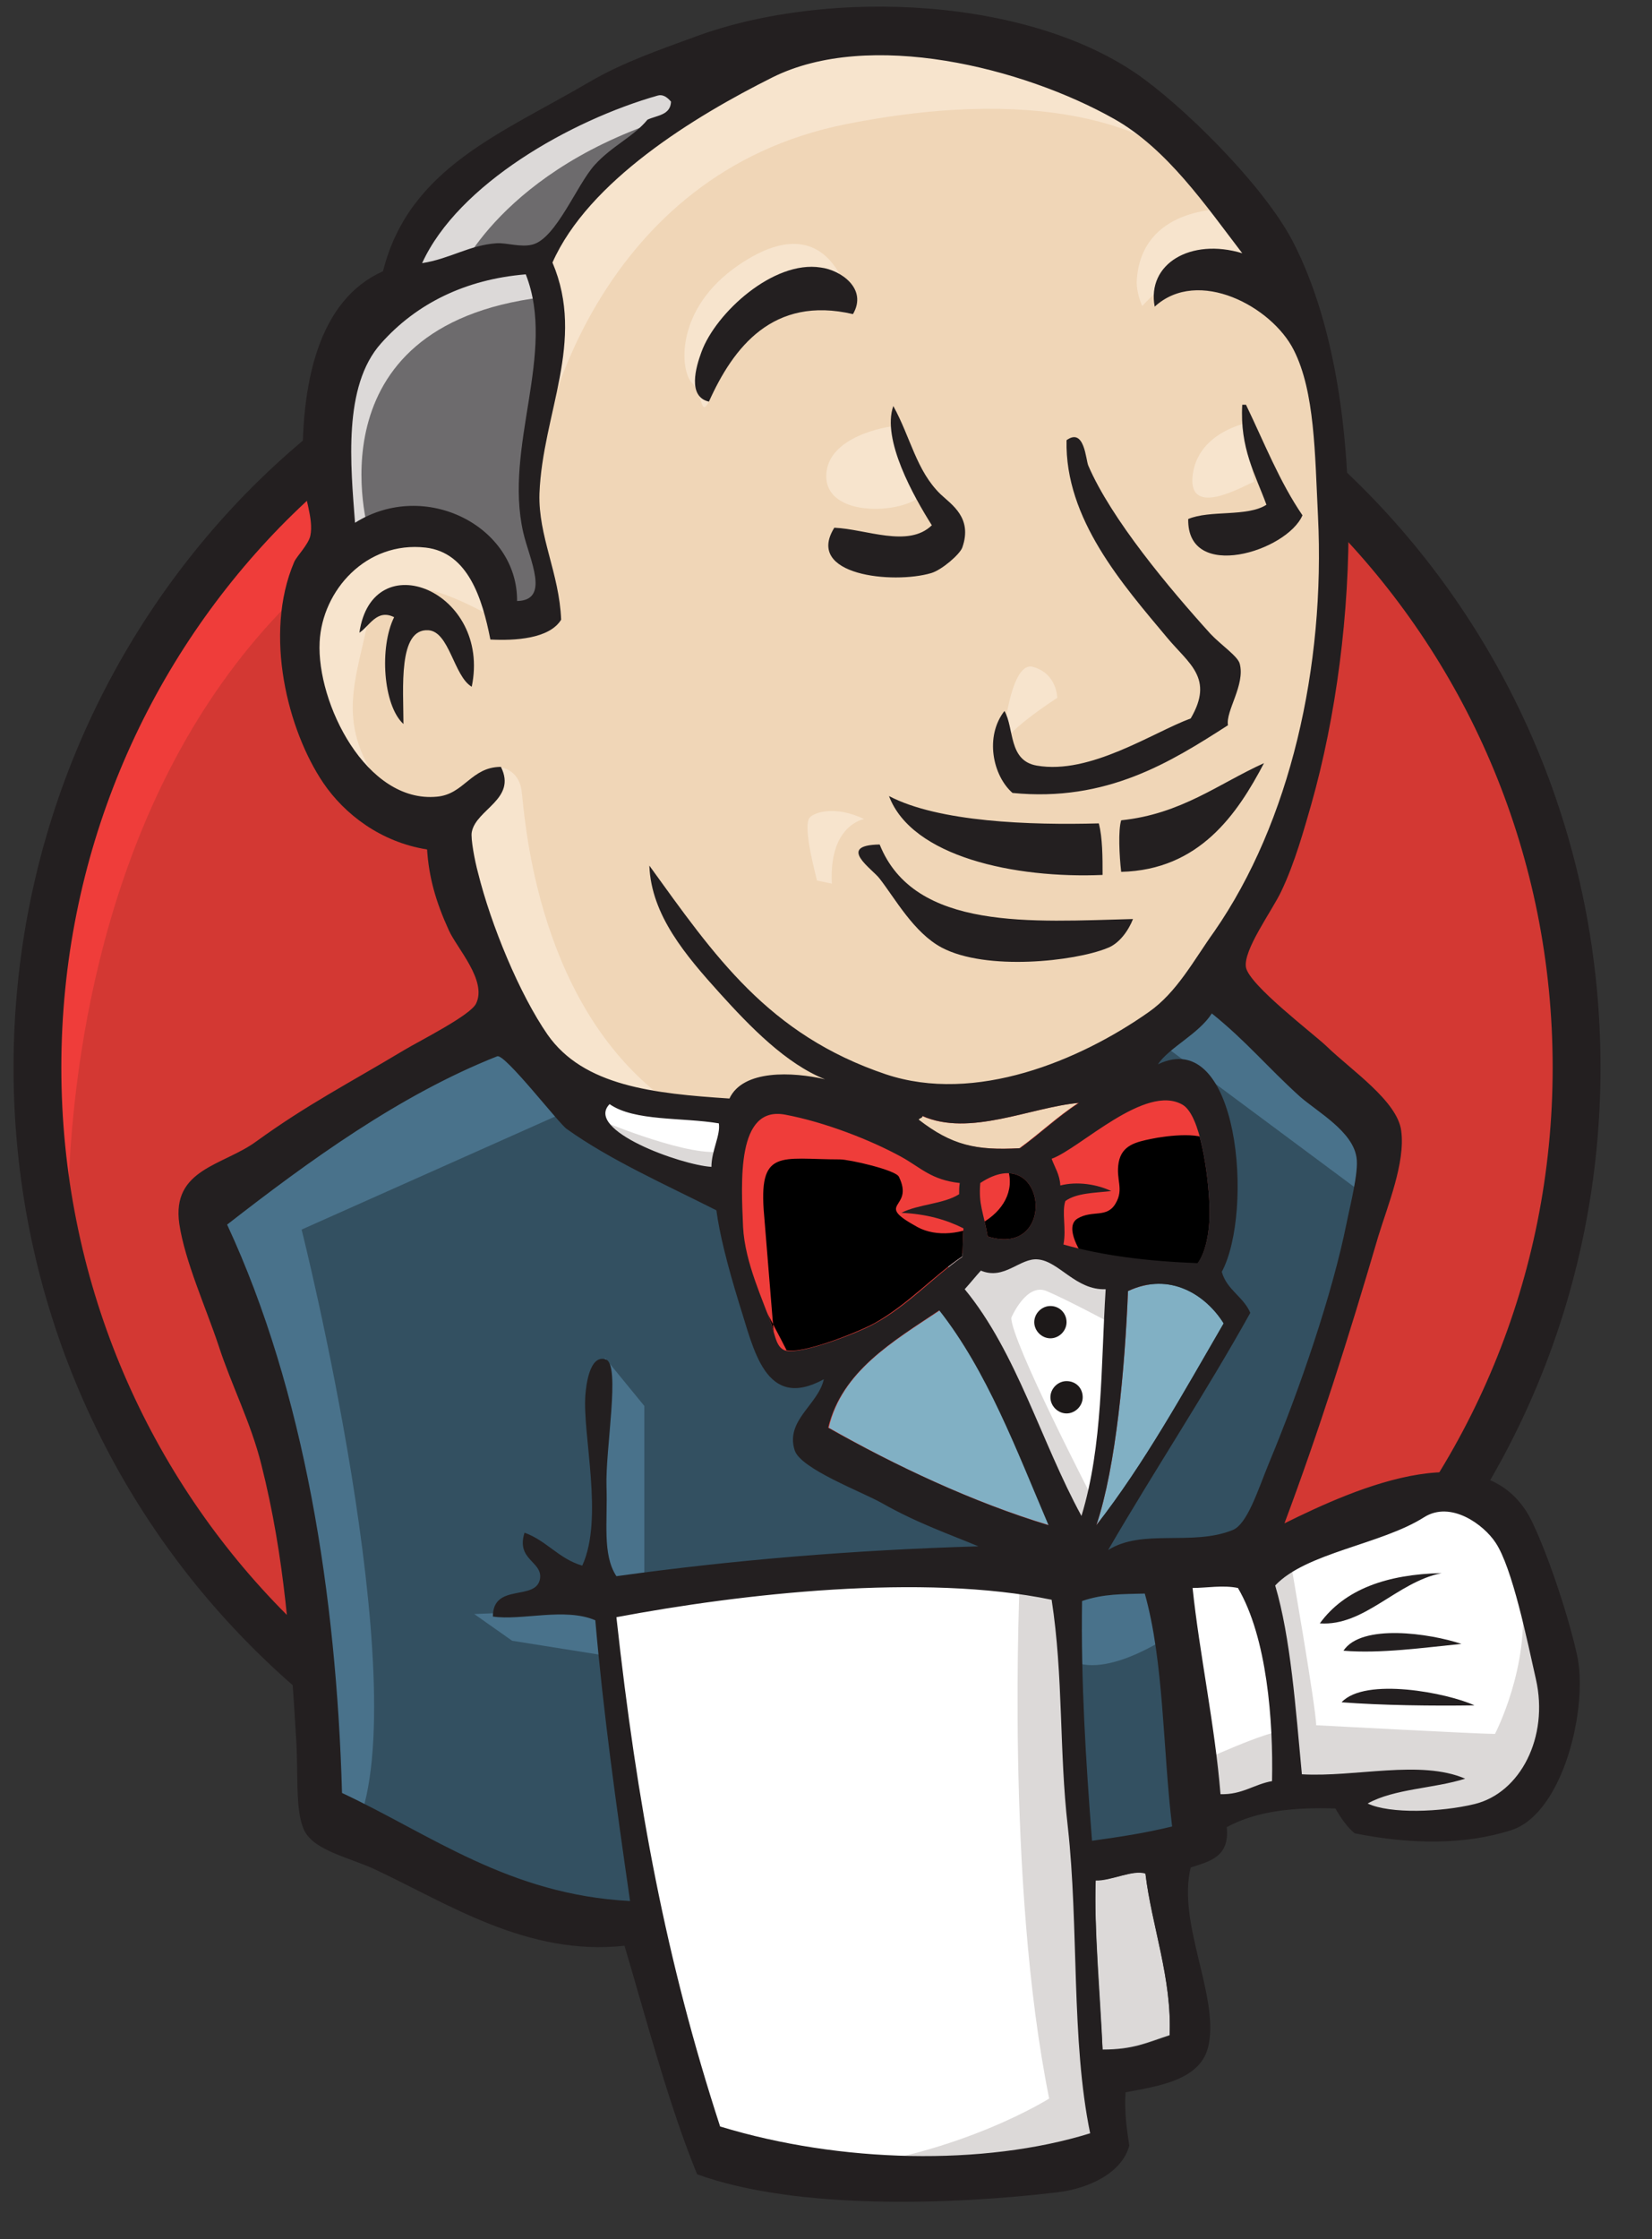
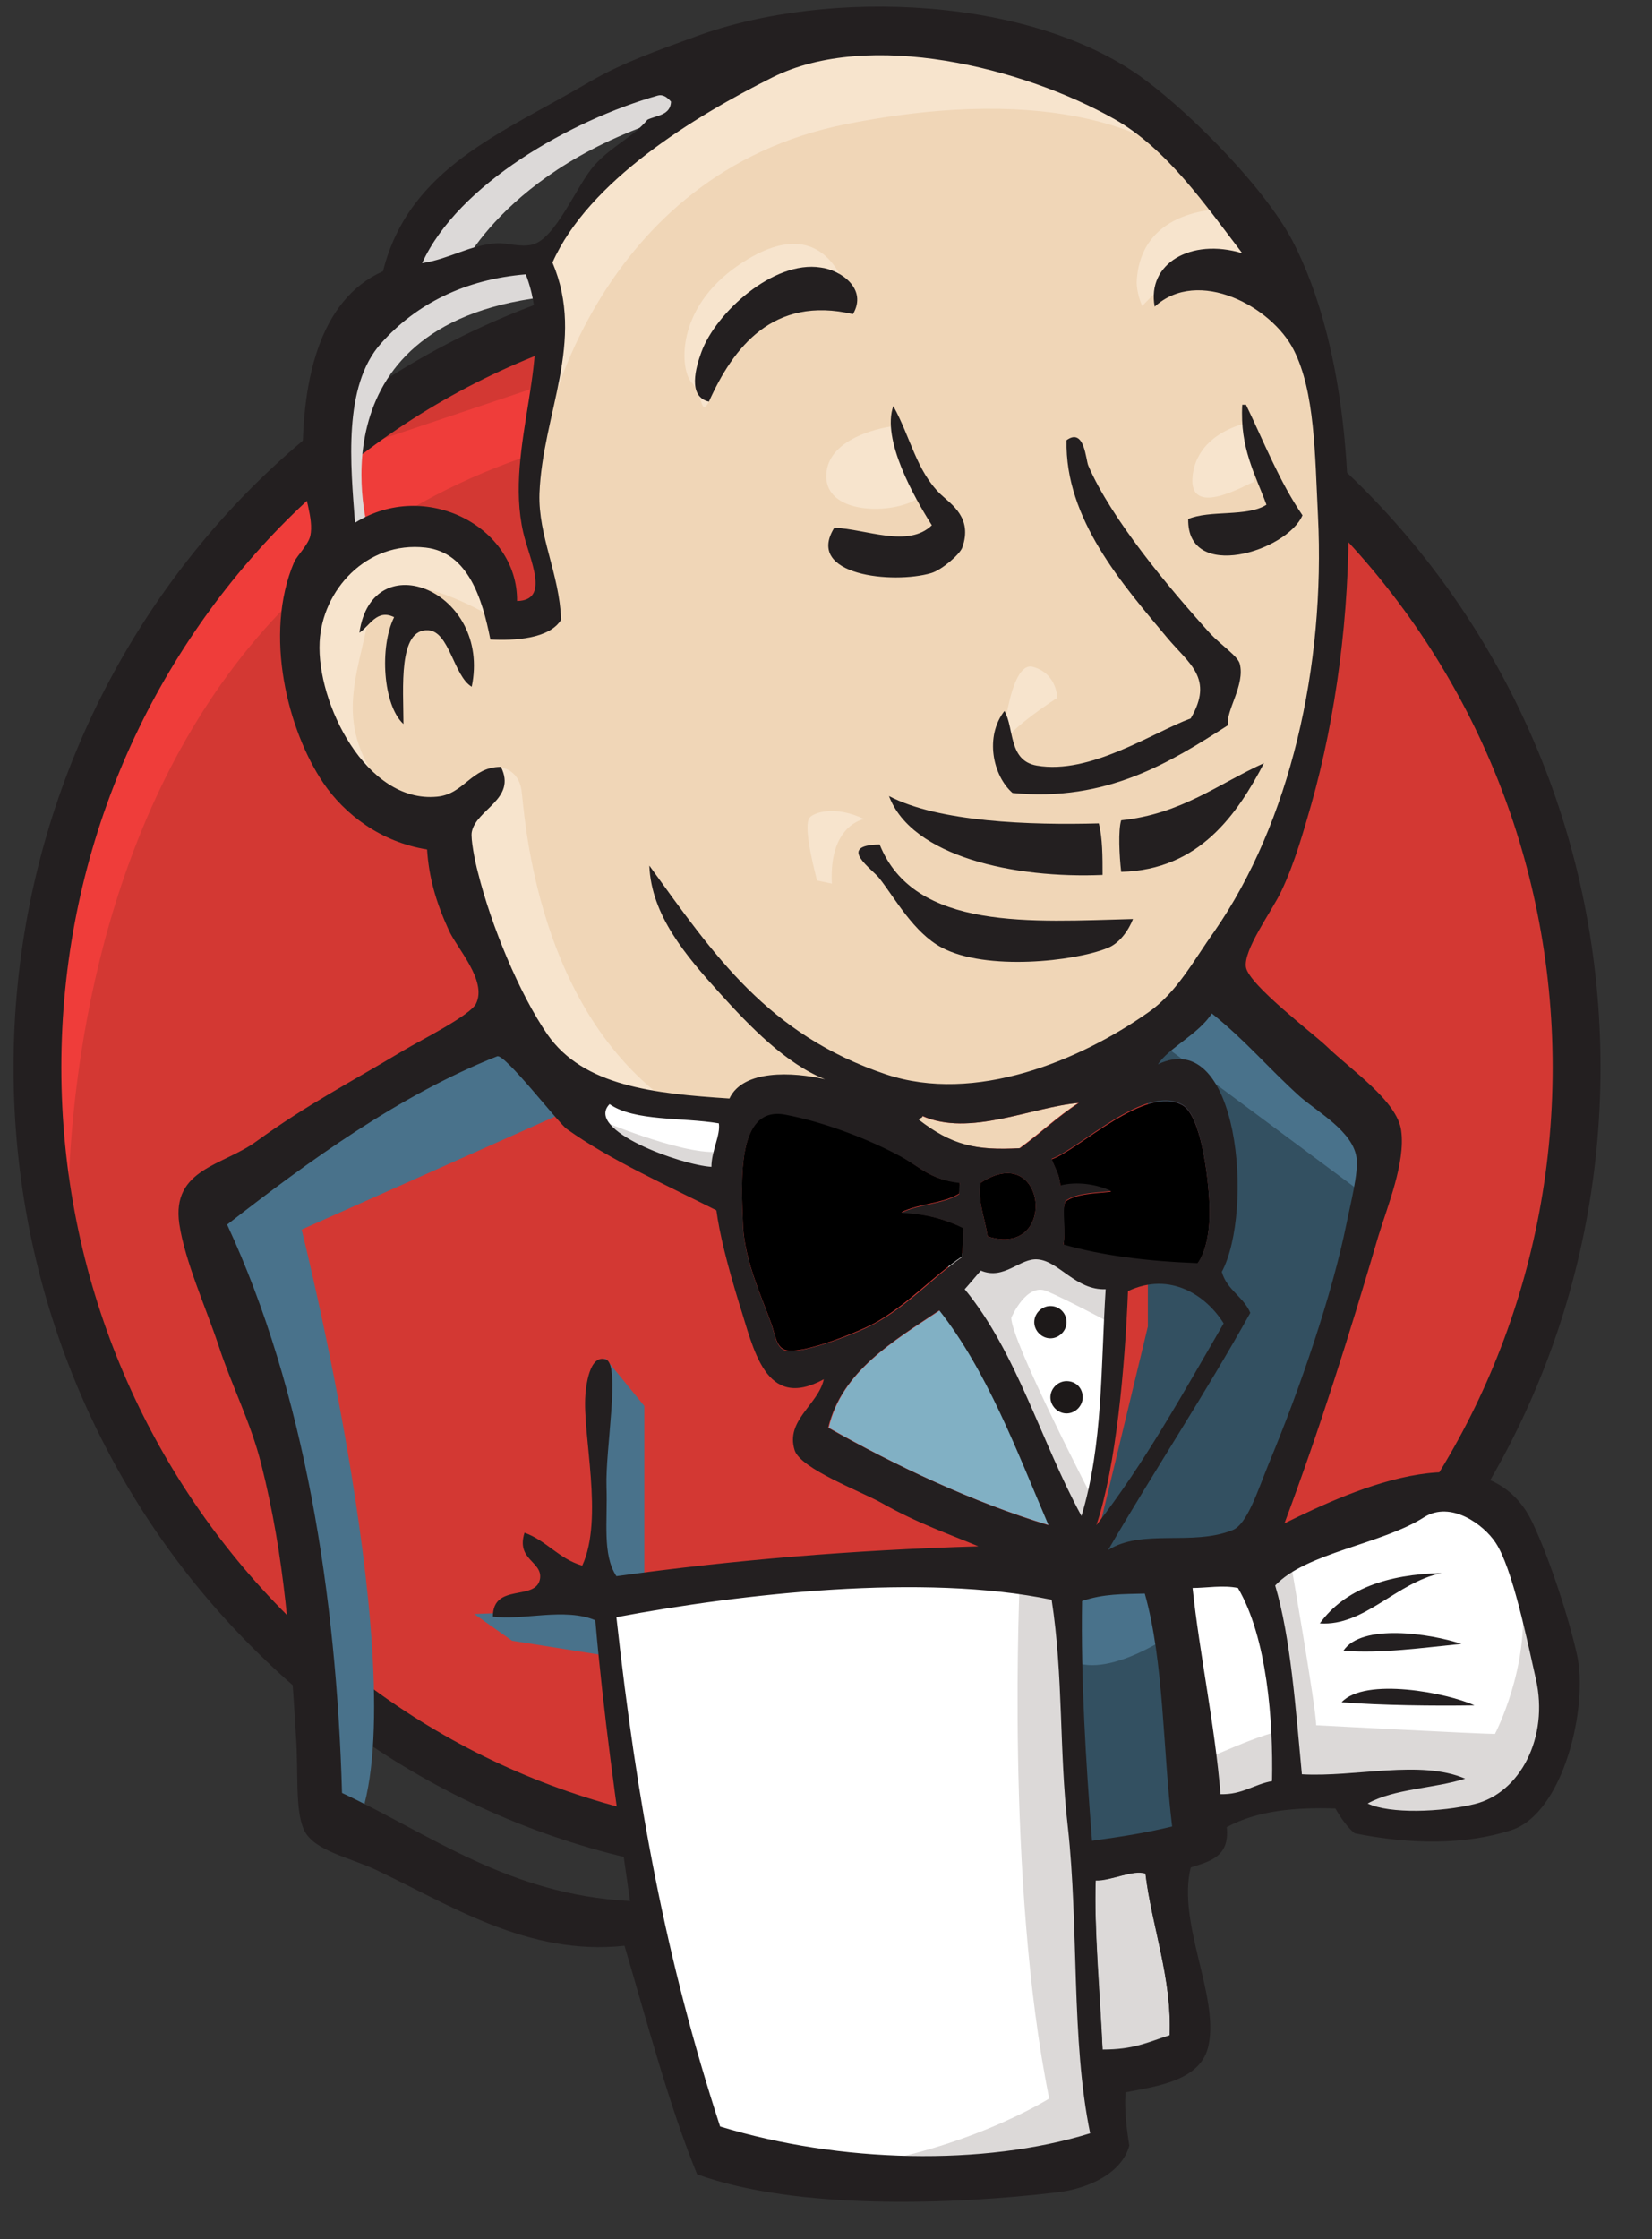
<svg xmlns="http://www.w3.org/2000/svg" width="31" height="42" viewBox="0 0 31 42" fill="none">
  <rect x="0" y="0" width="31" height="42" fill="#333333" stroke="none" />
  <g id="Jenkins">
    <path d="M29.591 19.966C29.591 28.121 23.125 34.739 15.144 34.739C7.163 34.739 0.697 28.121 0.697 19.966C0.697 11.81 7.163 5.192 15.144 5.192C23.125 5.192 29.591 11.81 29.591 19.966" fill="#D33833" />
    <path d="M1.291 23.624C1.291 23.624 0.243 8.222 14.445 7.779L13.455 6.125L5.753 8.711L3.552 11.239L1.629 14.921L0.534 19.208L0.86 22.074" fill="#EF3D3A" />
    <path d="M5.252 9.888C2.724 12.486 1.151 16.063 1.151 20.024C1.151 23.985 2.724 27.562 5.252 30.16C7.792 32.758 11.276 34.354 15.144 34.354C19.012 34.354 22.495 32.758 25.035 30.16C27.564 27.562 29.136 23.985 29.136 20.024C29.136 16.062 27.564 12.486 25.035 9.888C22.496 7.301 19.012 5.694 15.144 5.694C11.288 5.694 7.792 7.29 5.252 9.888ZM4.612 30.777C1.921 28.028 0.254 24.218 0.254 20.024C0.254 15.83 1.921 12.02 4.612 9.259C7.303 6.509 11.031 4.796 15.144 4.796C19.257 4.796 22.985 6.509 25.676 9.259C28.367 12.008 30.034 15.818 30.034 20.024C30.034 24.218 28.367 28.028 25.676 30.777C22.985 33.538 19.257 35.239 15.144 35.239C11.031 35.239 7.303 33.538 4.612 30.777Z" fill="#231F20" />
    <path d="M21.226 20.047L19.024 20.373L16.053 20.711L14.13 20.758L12.255 20.7L10.822 20.257L9.552 18.882L8.561 16.074L8.34 15.468L7.023 15.026L6.254 13.756L5.707 11.938L6.313 10.342L7.746 9.841L8.899 10.389L9.447 11.601L10.111 11.495L10.332 11.216L10.111 9.946L10.053 8.35L10.379 6.148L10.367 4.89L11.369 3.282L13.128 2.012L16.204 0.695L19.618 1.196L22.589 3.34L23.963 5.542L24.849 7.138L25.07 11.099L24.406 14.513L23.195 17.542L22.053 19.162" fill="#F0D6B7" />
-     <path d="M19.361 29.566L11.497 29.892V31.208L12.161 35.834L11.835 36.218L6.336 34.343L5.952 33.678L5.404 27.457L4.111 23.729L3.831 22.843L8.235 19.814L9.61 19.267L10.822 20.758L11.87 21.69L13.082 22.074L13.629 22.238L14.293 25.104L14.794 25.709L16.064 25.267L15.179 26.979L19.956 29.239L19.361 29.566" fill="#335061" />
-     <path d="M6.313 10.365L7.746 9.864L8.899 10.412L9.447 11.624L10.111 11.519L10.274 10.855L9.948 9.585L10.274 6.556L9.994 4.901L10.985 3.748L13.128 2.047L12.523 1.22L9.493 2.711L8.223 3.701L7.513 5.239L6.418 6.73L6.091 8.49L6.313 10.365Z" fill="#6D6B6D" />
    <path d="M8.573 5.192C8.573 5.192 9.4 3.154 12.697 2.163C15.994 1.173 12.861 1.453 12.861 1.453L9.284 2.827L7.909 4.202L7.303 5.297L8.573 5.192ZM6.919 9.981C6.919 9.981 5.765 6.125 10.169 5.577L10.006 4.913L6.977 5.624L6.091 8.49L6.313 10.365L6.919 9.981Z" fill="#DCD9D8" />
    <path d="M8.678 15.096L9.4 14.396C9.4 14.396 9.726 14.431 9.785 14.816C9.843 15.2 10.006 18.672 12.371 20.537C12.592 20.711 10.612 20.257 10.612 20.257L8.852 17.507M18.802 14.047C18.802 14.047 18.93 12.381 19.385 12.509C19.839 12.637 19.839 13.091 19.839 13.091C19.839 13.091 18.744 13.791 18.802 14.047ZM23.369 7.942C23.369 7.942 22.46 8.128 22.379 8.932C22.297 9.736 23.369 9.095 23.532 9.037M16.717 8C16.717 8 15.505 8.163 15.505 8.932C15.505 9.701 16.88 9.643 17.264 9.317M9.237 11.577C9.237 11.577 7.152 10.307 6.93 11.519C6.709 12.73 6.22 13.604 7.257 14.874L6.546 14.653L5.882 12.952L5.66 11.297L6.93 9.981L8.363 10.086L9.191 10.75L9.237 11.577M10.227 8.105C10.227 8.105 11.159 3.258 15.89 2.326C19.781 1.557 21.831 2.49 22.6 3.375C22.6 3.375 19.128 -0.749 15.831 0.509C12.534 1.779 10.111 4.086 10.169 5.565C10.262 8.105 10.227 8.105 10.227 8.105M22.985 3.923C22.985 3.923 21.389 3.864 21.33 5.297C21.33 5.297 21.33 5.519 21.435 5.74C21.435 5.74 22.705 4.307 23.474 5.076" fill="#F7E4CD" />
    <path d="M16.006 5.892C16.006 5.892 15.726 3.701 13.862 4.971C12.651 5.798 12.767 6.952 12.977 7.173C13.198 7.394 13.14 7.837 13.303 7.534C13.466 7.231 13.42 6.241 14.025 5.961C14.62 5.682 15.622 5.379 16.006 5.892Z" fill="#F7E4CD" />
    <path d="M10.833 20.758L5.66 23.064C5.66 23.064 7.804 31.593 6.709 34.237L5.94 33.958L5.882 30.707L4.449 24.556L3.843 22.855L9.237 19.22L10.833 20.758M11.357 25.476L12.091 26.373V29.67H11.218C11.218 29.67 11.113 27.364 11.113 27.084C11.113 26.804 11.218 25.814 11.218 25.814M11.381 30.172L8.899 30.276L9.61 30.777L11.369 31.057" fill="#49728B" />
    <path d="M19.851 29.624L21.89 29.566L22.391 34.622L20.305 34.902L19.851 29.624" fill="#335061" />
    <path d="M20.398 29.624L23.474 29.461C23.474 29.461 24.744 26.268 24.744 26.105C24.744 25.942 25.839 21.48 25.839 21.48L23.358 18.894L22.857 18.451L21.54 19.767V24.882L20.398 29.624Z" fill="#335061" />
    <path d="M21.773 29.239L19.851 29.624L20.131 31.162C20.841 31.488 22.053 30.614 22.053 30.614M21.831 19.604L25.688 22.47L25.793 21.154L22.88 18.463L21.831 19.604" fill="#49728B" />
    <path d="M13.291 40.459L12.15 35.834L11.579 32.42L11.486 29.892L16.647 29.612H19.851L19.56 35.391L20.061 39.853L20.002 40.68L15.82 41.007L13.291 40.459Z" fill="white" />
    <path d="M19.14 29.566C19.14 29.566 18.86 35.286 19.688 39.364C19.688 39.364 18.033 40.412 15.621 40.68L20.247 40.517L20.794 40.191L20.131 31.174L19.956 29.239" fill="#DCD9D8" />
    <path d="M22.472 34.191L24.616 33.585L28.682 33.364L29.288 31.488L28.193 28.238L26.923 28.074L25.163 28.622L23.486 29.449L22.589 29.286L21.89 29.566" fill="white" />
    <path d="M22.437 33.084C22.437 33.084 23.87 32.42 24.092 32.478L23.486 29.449L24.197 29.169C24.197 29.169 24.698 32.036 24.698 32.362C24.698 32.362 27.773 32.525 28.053 32.525C28.053 32.525 28.717 31.255 28.554 29.939L29.16 31.698L29.218 32.688L28.332 34.005L27.342 34.226L25.688 34.168L25.14 33.457L23.218 33.737L22.612 33.958" fill="#DCD9D8" />
    <path d="M20.27 29.181L19.058 26.105L17.789 24.288C17.789 24.288 18.068 23.519 18.453 23.519H19.723L20.934 23.962L20.829 26.001L20.27 29.181Z" fill="white" />
    <path d="M20.515 28.133C20.515 28.133 18.977 25.162 18.977 24.719C18.977 24.719 19.257 24.055 19.641 24.218C20.026 24.381 20.853 24.824 20.853 24.824V23.775L18.977 23.391L17.707 23.554L19.851 28.634L20.293 28.692" fill="#DCD9D8" />
    <path d="M13.781 20.874L12.255 20.711L10.822 20.268V20.769L11.521 21.538L13.723 22.529" fill="white" />
    <path d="M11.323 21.037C11.323 21.037 13.024 21.748 13.583 21.585L13.641 22.249L12.103 21.923L11.171 21.259L11.323 21.037Z" fill="#DCD9D8" />
    <path d="M22.472 23.705C21.54 23.682 20.69 23.566 19.956 23.356C20.002 23.053 19.909 22.762 19.991 22.54C20.2 22.389 20.538 22.389 20.853 22.354C20.585 22.226 20.2 22.168 19.897 22.249C19.886 22.039 19.793 21.911 19.734 21.748C20.259 21.562 21.494 20.338 22.192 20.734C22.53 20.933 22.67 22.028 22.694 22.575C22.717 23.018 22.647 23.461 22.472 23.705Z" fill="#D33833" />
    <path d="M22.472 23.705C21.54 23.682 20.69 23.566 19.956 23.356C20.002 23.053 19.909 22.762 19.991 22.54C20.2 22.389 20.538 22.389 20.853 22.354C20.585 22.226 20.2 22.168 19.897 22.249C19.886 22.039 19.793 21.911 19.734 21.748C20.259 21.562 21.494 20.338 22.192 20.734C22.53 20.933 22.67 22.028 22.694 22.575C22.717 23.018 22.647 23.461 22.472 23.705Z" fill="black" />
-     <path d="M18.01 22.179C18.01 22.249 18.01 22.319 17.998 22.389C17.707 22.575 17.241 22.575 16.915 22.738C17.381 22.762 17.754 22.878 18.08 23.03C18.068 23.204 18.068 23.391 18.057 23.566C17.521 23.927 17.031 24.474 16.402 24.824C16.099 24.987 15.062 25.407 14.748 25.325C14.573 25.278 14.55 25.057 14.48 24.847C14.328 24.404 13.979 23.682 13.944 23.006C13.909 22.156 13.816 20.723 14.736 20.898C15.482 21.037 16.344 21.375 16.915 21.69C17.276 21.9 17.474 22.133 18.01 22.179Z" fill="#D33833" />
    <path d="M18.01 22.179C18.01 22.249 18.01 22.319 17.998 22.389C17.707 22.575 17.241 22.575 16.915 22.738C17.381 22.762 17.754 22.878 18.08 23.03C18.068 23.204 18.068 23.391 18.057 23.566C17.521 23.927 17.031 24.474 16.402 24.824C16.099 24.987 15.062 25.407 14.748 25.325C14.573 25.278 14.55 25.057 14.48 24.847C14.328 24.404 13.979 23.682 13.944 23.006C13.909 22.156 13.816 20.723 14.736 20.898C15.482 21.037 16.344 21.375 16.915 21.69C17.276 21.9 17.474 22.133 18.01 22.179Z" fill="black" />
    <path d="M18.534 23.193C18.453 22.727 18.36 22.599 18.395 22.191C19.641 21.364 19.863 23.612 18.534 23.193Z" fill="#D33833" />
-     <path d="M18.534 23.193C18.453 22.727 18.36 22.599 18.395 22.191C19.641 21.364 19.863 23.612 18.534 23.193Z" fill="black" />
-     <path d="M20.328 23.566C20.328 23.566 19.944 23.018 20.224 22.855C20.503 22.692 20.771 22.855 20.934 22.575C21.098 22.296 20.934 22.133 20.992 21.806C21.051 21.48 21.319 21.422 21.598 21.364C21.878 21.305 22.647 21.201 22.752 21.468L22.426 20.478L21.762 20.257L19.676 21.468L19.571 22.074V23.286M14.55 25.383C14.48 24.521 14.41 23.67 14.34 22.808C14.224 21.527 14.643 21.748 15.761 21.748C15.936 21.748 16.81 21.946 16.868 22.074C17.171 22.692 16.367 22.552 17.218 23.018C17.928 23.402 19.198 22.785 18.907 21.911C18.744 21.713 18.068 21.853 17.824 21.725L16.53 21.061C15.983 20.781 14.725 20.362 14.142 20.758C12.662 21.76 14.235 24.276 14.759 25.325" fill="#EF3D3A" />
+     <path d="M18.534 23.193C18.453 22.727 18.36 22.599 18.395 22.191C19.641 21.364 19.863 23.612 18.534 23.193" fill="black" />
    <path d="M16.006 5.892C14.503 5.542 13.758 6.521 13.303 7.534C12.895 7.441 13.059 6.882 13.163 6.602C13.431 5.868 14.515 4.878 15.4 5.018C15.773 5.064 16.286 5.414 16.006 5.892ZM23.311 7.592H23.381C23.719 8.292 24.01 9.037 24.441 9.666C24.15 10.342 22.274 10.925 22.297 9.736C22.705 9.562 23.404 9.701 23.765 9.468C23.556 8.897 23.264 8.408 23.311 7.592ZM16.763 7.616C17.09 8.21 17.194 8.828 17.649 9.27C17.859 9.468 18.255 9.713 18.057 10.272C18.01 10.4 17.672 10.692 17.474 10.75C16.763 10.96 15.097 10.796 15.656 9.899C16.251 9.923 17.043 10.284 17.486 9.853C17.148 9.317 16.542 8.245 16.763 7.616ZM23.043 13.604C21.971 14.292 20.771 15.049 19 14.874C18.628 14.548 18.476 13.814 18.849 13.336C19.035 13.662 18.919 14.268 19.455 14.361C20.457 14.536 21.622 13.744 22.344 13.476C22.787 12.719 22.309 12.451 21.901 11.961C21.074 10.971 19.979 9.736 20.014 8.257C20.352 8.012 20.375 8.629 20.422 8.734C20.853 9.736 21.936 11.03 22.717 11.892C22.915 12.101 23.23 12.311 23.264 12.451C23.369 12.847 22.997 13.336 23.043 13.604ZM8.852 12.882C8.515 12.684 8.433 11.845 8.037 11.822C7.466 11.787 7.571 12.917 7.571 13.581C7.187 13.232 7.117 12.136 7.396 11.577C7.07 11.414 6.93 11.752 6.744 11.868C6.988 10.179 9.225 11.088 8.852 12.882ZM23.719 14.315C23.218 15.27 22.507 16.319 21.039 16.354C21.004 16.051 20.981 15.573 21.039 15.387C22.169 15.27 22.868 14.699 23.719 14.315ZM16.682 14.932C17.614 15.422 19.338 15.48 20.62 15.445C20.69 15.725 20.69 16.074 20.69 16.412C19.047 16.482 17.113 16.074 16.682 14.932ZM16.507 15.841C17.16 17.472 19.385 17.286 21.261 17.239C21.179 17.449 21.004 17.705 20.771 17.787C20.165 18.032 18.511 18.218 17.672 17.775C17.148 17.496 16.798 16.855 16.507 16.482C16.379 16.307 15.68 15.853 16.507 15.841Z" fill="#231F20" />
-     <path d="M22.962 24.824C22.204 26.129 21.47 27.468 20.573 28.61C20.946 27.503 21.109 25.639 21.167 24.218C21.96 23.845 22.635 24.299 22.962 24.824Z" fill="#81B0C4" />
    <path d="M27.051 29.508C26.2 29.682 25.606 30.509 24.767 30.451C25.233 29.81 26.026 29.531 27.051 29.508ZM27.424 30.836C26.725 30.905 25.909 31.022 25.21 30.964C25.548 30.451 26.83 30.637 27.424 30.836ZM27.668 31.989C26.888 32.001 25.921 31.989 25.175 31.931C25.618 31.453 27.167 31.756 27.668 31.989Z" fill="#231F20" />
    <path d="M21.494 35.135C21.61 36.113 21.995 37.104 21.948 38.175C21.517 38.315 21.272 38.444 20.69 38.444C20.655 37.535 20.526 36.137 20.561 35.263C20.841 35.286 21.261 35.065 21.494 35.135Z" fill="#DCD9D8" />
    <path d="M20.235 20.688C19.839 20.944 19.513 21.259 19.128 21.538C18.29 21.585 17.835 21.48 17.23 21.003C17.241 20.968 17.299 20.979 17.299 20.933C18.196 21.329 19.338 20.77 20.235 20.688Z" fill="#F0D6B7" />
    <path d="M15.552 26.781C15.796 25.721 16.763 25.162 17.637 24.579C18.534 25.721 19.082 27.189 19.688 28.61C18.255 28.179 16.798 27.492 15.552 26.781Z" fill="#81B0C4" />
    <path d="M20.561 35.275C20.526 36.148 20.643 37.535 20.69 38.455C21.272 38.455 21.517 38.327 21.948 38.187C21.995 37.115 21.61 36.125 21.494 35.146C21.261 35.065 20.841 35.286 20.561 35.275ZM11.567 30.335C11.952 33.841 12.499 36.777 13.513 39.888C15.761 40.575 18.464 40.634 20.457 40.016C20.096 38.269 20.247 36.137 20.037 34.261C19.874 32.851 19.956 31.441 19.734 30.008C17.323 29.508 13.921 29.892 11.567 30.335ZM20.305 30.032C20.282 31.535 20.375 33.026 20.492 34.529C21.074 34.447 21.459 34.389 21.995 34.261C21.82 32.816 21.843 31.174 21.482 29.892C21.074 29.904 20.713 29.892 20.305 30.032ZM23.23 29.787C22.95 29.729 22.635 29.787 22.379 29.787C22.507 31.01 22.798 32.362 22.903 33.655C23.311 33.667 23.532 33.469 23.87 33.41C23.894 32.28 23.777 30.719 23.23 29.787ZM27.668 33.841C28.531 33.632 29.067 32.583 28.822 31.5C28.659 30.777 28.379 29.403 28.064 28.936C27.843 28.599 27.226 28.144 26.725 28.459C25.921 28.971 24.511 29.123 23.929 29.74C24.22 30.719 24.313 32.047 24.43 33.282C25.431 33.34 26.655 33.003 27.494 33.364C26.911 33.55 26.166 33.55 25.664 33.83C26.084 34.028 27.039 33.993 27.668 33.841ZM19.676 28.61C19.07 27.189 18.523 25.721 17.625 24.579C16.752 25.162 15.796 25.721 15.54 26.781C16.798 27.492 18.255 28.179 19.676 28.61ZM21.167 24.218C21.109 25.639 20.946 27.503 20.573 28.61C21.47 27.457 22.204 26.129 22.962 24.824C22.635 24.3 21.96 23.845 21.167 24.218L21.167 24.218ZM19.478 23.624C19.14 23.589 18.849 24.02 18.406 23.834C18.301 23.95 18.208 24.067 18.103 24.183C19.082 25.371 19.536 27.049 20.294 28.436C20.701 27.096 20.655 25.639 20.748 24.183C20.189 24.206 19.874 23.659 19.478 23.624ZM18.395 22.191C18.36 22.599 18.453 22.727 18.534 23.193C19.862 23.612 19.641 21.364 18.395 22.191ZM16.915 21.701C16.344 21.387 15.482 21.049 14.736 20.909C13.816 20.734 13.909 22.168 13.944 23.018C13.979 23.694 14.328 24.404 14.48 24.859C14.55 25.069 14.573 25.29 14.748 25.337C15.062 25.406 16.111 24.999 16.402 24.835C17.031 24.498 17.521 23.95 18.057 23.577C18.068 23.402 18.068 23.216 18.08 23.041C17.754 22.878 17.392 22.773 16.915 22.75C17.23 22.587 17.707 22.587 17.998 22.401C17.998 22.331 17.998 22.261 18.01 22.191C17.474 22.133 17.276 21.9 16.915 21.701ZM11.439 20.711C10.961 21.201 12.779 21.853 13.35 21.888C13.35 21.585 13.524 21.294 13.489 21.072C12.802 20.956 11.905 21.037 11.439 20.711ZM17.311 20.933C17.311 20.979 17.253 20.968 17.241 21.003C17.859 21.48 18.313 21.585 19.14 21.538C19.513 21.27 19.851 20.944 20.247 20.688C19.338 20.769 18.197 21.329 17.311 20.933ZM22.694 22.564C22.67 22.028 22.53 20.921 22.192 20.723C21.494 20.315 20.259 21.55 19.734 21.736C19.793 21.9 19.886 22.028 19.897 22.237C20.212 22.156 20.585 22.214 20.853 22.342C20.538 22.377 20.2 22.377 19.991 22.529C19.921 22.75 20.014 23.041 19.956 23.344C20.69 23.554 21.54 23.659 22.472 23.694C22.647 23.461 22.717 23.018 22.694 22.564ZM10.635 21.177C10.484 21.072 9.47 19.756 9.33 19.814C7.501 20.537 5.788 21.783 4.262 22.971C5.718 26.105 6.313 29.939 6.418 33.632C8.084 34.412 9.552 35.542 11.823 35.659C11.556 33.807 11.323 32.14 11.171 30.393C10.6 30.148 9.785 30.404 9.249 30.323C9.249 29.682 10.064 30.043 10.134 29.612C10.181 29.286 9.68 29.263 9.843 28.75C10.262 28.902 10.484 29.239 10.926 29.368C11.334 28.482 10.926 26.909 10.985 26.164C10.996 26.024 11.055 25.395 11.369 25.5C11.649 25.593 11.357 27.189 11.381 27.888C11.404 28.54 11.299 29.158 11.567 29.566C13.758 29.263 15.983 29.076 18.36 29.006C17.835 28.785 17.218 28.575 16.542 28.191C16.169 27.981 15.016 27.55 14.911 27.201C14.736 26.641 15.354 26.35 15.459 25.872C14.352 26.478 14.142 25.29 13.874 24.463C13.641 23.705 13.501 23.135 13.443 22.703C12.476 22.214 11.451 21.76 10.635 21.177ZM21.727 19.965C23.253 19.232 23.532 22.727 22.927 23.857C23.02 24.195 23.334 24.323 23.462 24.626C22.612 26.152 21.668 27.573 20.794 29.076C21.435 28.669 22.367 29.006 23.125 28.703C23.404 28.599 23.602 27.958 23.812 27.445C24.395 26.047 25 24.276 25.268 22.948C25.327 22.645 25.501 21.981 25.455 21.713C25.385 21.224 24.732 20.863 24.395 20.571C23.777 20.012 23.392 19.535 22.74 19.01C22.495 19.395 21.936 19.651 21.727 19.966V19.965ZM7.152 6.439C6.429 7.243 6.581 8.734 6.662 9.806C7.979 8.979 9.715 9.876 9.703 11.274C10.332 11.262 9.936 10.494 9.82 9.993C9.447 8.373 10.449 6.626 9.866 5.146C8.736 5.239 7.816 5.693 7.152 6.439ZM12.348 1.791C10.705 2.257 8.596 3.457 7.921 4.936C8.445 4.855 8.806 4.598 9.319 4.563C9.517 4.552 9.773 4.645 9.994 4.587C10.437 4.47 10.822 3.468 11.159 3.095C11.486 2.734 11.882 2.571 12.15 2.245C12.325 2.163 12.581 2.163 12.592 1.907C12.523 1.825 12.441 1.767 12.348 1.791ZM20.911 2.233C19.198 1.266 16.309 0.544 14.492 1.453C13.024 2.187 11.043 3.398 10.367 4.925C10.996 6.404 10.181 7.756 10.123 9.258C10.099 10.062 10.495 10.75 10.53 11.624C10.309 11.985 9.656 12.02 9.202 11.996C9.051 11.227 8.783 10.365 7.99 10.272C6.872 10.144 6.045 11.076 5.998 12.043C5.94 13.185 6.872 15.072 8.2 14.944C8.713 14.898 8.841 14.385 9.4 14.385C9.703 14.991 8.934 15.177 8.853 15.608C8.829 15.725 8.911 16.156 8.969 16.366C9.214 17.356 9.75 18.649 10.274 19.406C10.95 20.373 12.266 20.513 13.688 20.606C13.944 20.059 14.876 20.105 15.482 20.245C14.748 19.954 14.072 19.255 13.513 18.637C12.872 17.927 12.22 17.169 12.185 16.237C13.408 17.927 14.41 19.406 16.624 20.152C18.301 20.711 20.259 19.896 21.552 18.987C22.088 18.614 22.402 18.008 22.787 17.472C24.208 15.422 24.872 12.509 24.732 9.678C24.674 8.513 24.674 7.348 24.278 6.567C23.87 5.752 22.484 5.006 21.668 5.752C21.517 4.948 22.344 4.458 23.311 4.75C22.624 3.853 21.901 2.792 20.911 2.233ZM24.103 28.575C25.443 27.911 27.936 26.793 28.764 28.575C29.078 29.239 29.439 30.346 29.591 31.034C29.812 31.989 29.346 34.016 28.356 34.331C27.482 34.61 26.468 34.599 25.42 34.389C25.292 34.284 25.163 34.109 25.059 33.923C24.313 33.9 23.602 33.958 23.02 34.273C23.078 34.832 22.705 34.913 22.344 35.03C22.088 36.067 22.868 37.418 22.682 38.35C22.554 39.026 21.727 39.131 21.121 39.247C21.097 39.62 21.144 39.935 21.191 40.249C21.051 40.762 20.433 41.053 19.839 41.123C17.894 41.356 14.946 41.461 13.082 40.785C12.557 39.504 12.15 37.954 11.719 36.498C9.901 36.696 8.422 35.717 7.035 35.065C6.557 34.843 5.893 34.715 5.707 34.331C5.532 33.958 5.602 33.247 5.555 32.583C5.451 30.871 5.346 29.216 4.903 27.468C4.705 26.676 4.344 25.989 4.099 25.232C3.866 24.533 3.47 23.659 3.365 22.96C3.214 21.923 4.192 21.865 4.81 21.41C5.777 20.711 6.534 20.327 7.583 19.698C7.897 19.511 8.829 19.045 8.934 18.824C9.144 18.393 8.573 17.787 8.422 17.449C8.177 16.913 8.049 16.459 8.014 15.934C7.14 15.795 6.464 15.27 6.068 14.688C5.404 13.709 4.938 11.903 5.521 10.54C5.567 10.435 5.788 10.214 5.823 10.051C5.893 9.725 5.695 9.293 5.684 8.944C5.625 7.161 5.987 5.623 7.187 5.088C7.676 3.142 9.423 2.501 11.066 1.534C11.684 1.173 12.36 0.94 13.059 0.684C15.563 -0.237 19.42 -0.062 21.505 1.511C22.391 2.175 23.8 3.585 24.301 4.61C25.641 7.301 25.536 11.81 24.604 15.096C24.476 15.538 24.301 16.179 24.045 16.715C23.87 17.088 23.323 17.822 23.381 18.148C23.451 18.486 24.639 19.383 24.896 19.628C25.35 20.07 26.224 20.653 26.294 21.212C26.375 21.806 26.037 22.622 25.863 23.193C25.303 25.104 24.744 26.863 24.103 28.575Z" fill="#231F20" />
    <path d="M15.191 15.34C15.261 15.247 15.656 15.096 16.216 15.364C16.216 15.364 15.552 15.468 15.61 16.575L15.33 16.517C15.342 16.529 15.051 15.527 15.191 15.34Z" fill="#F7E4CD" />
    <path d="M20.014 24.801C20.014 24.964 19.874 25.104 19.711 25.104C19.548 25.104 19.408 24.964 19.408 24.801C19.408 24.637 19.548 24.498 19.711 24.498C19.886 24.498 20.014 24.637 20.014 24.801ZM20.317 26.21C20.317 26.373 20.177 26.513 20.014 26.513C19.851 26.513 19.711 26.373 19.711 26.21C19.711 26.047 19.851 25.907 20.014 25.907C20.189 25.907 20.317 26.036 20.317 26.21Z" fill="#1D1919" />
  </g>
</svg>